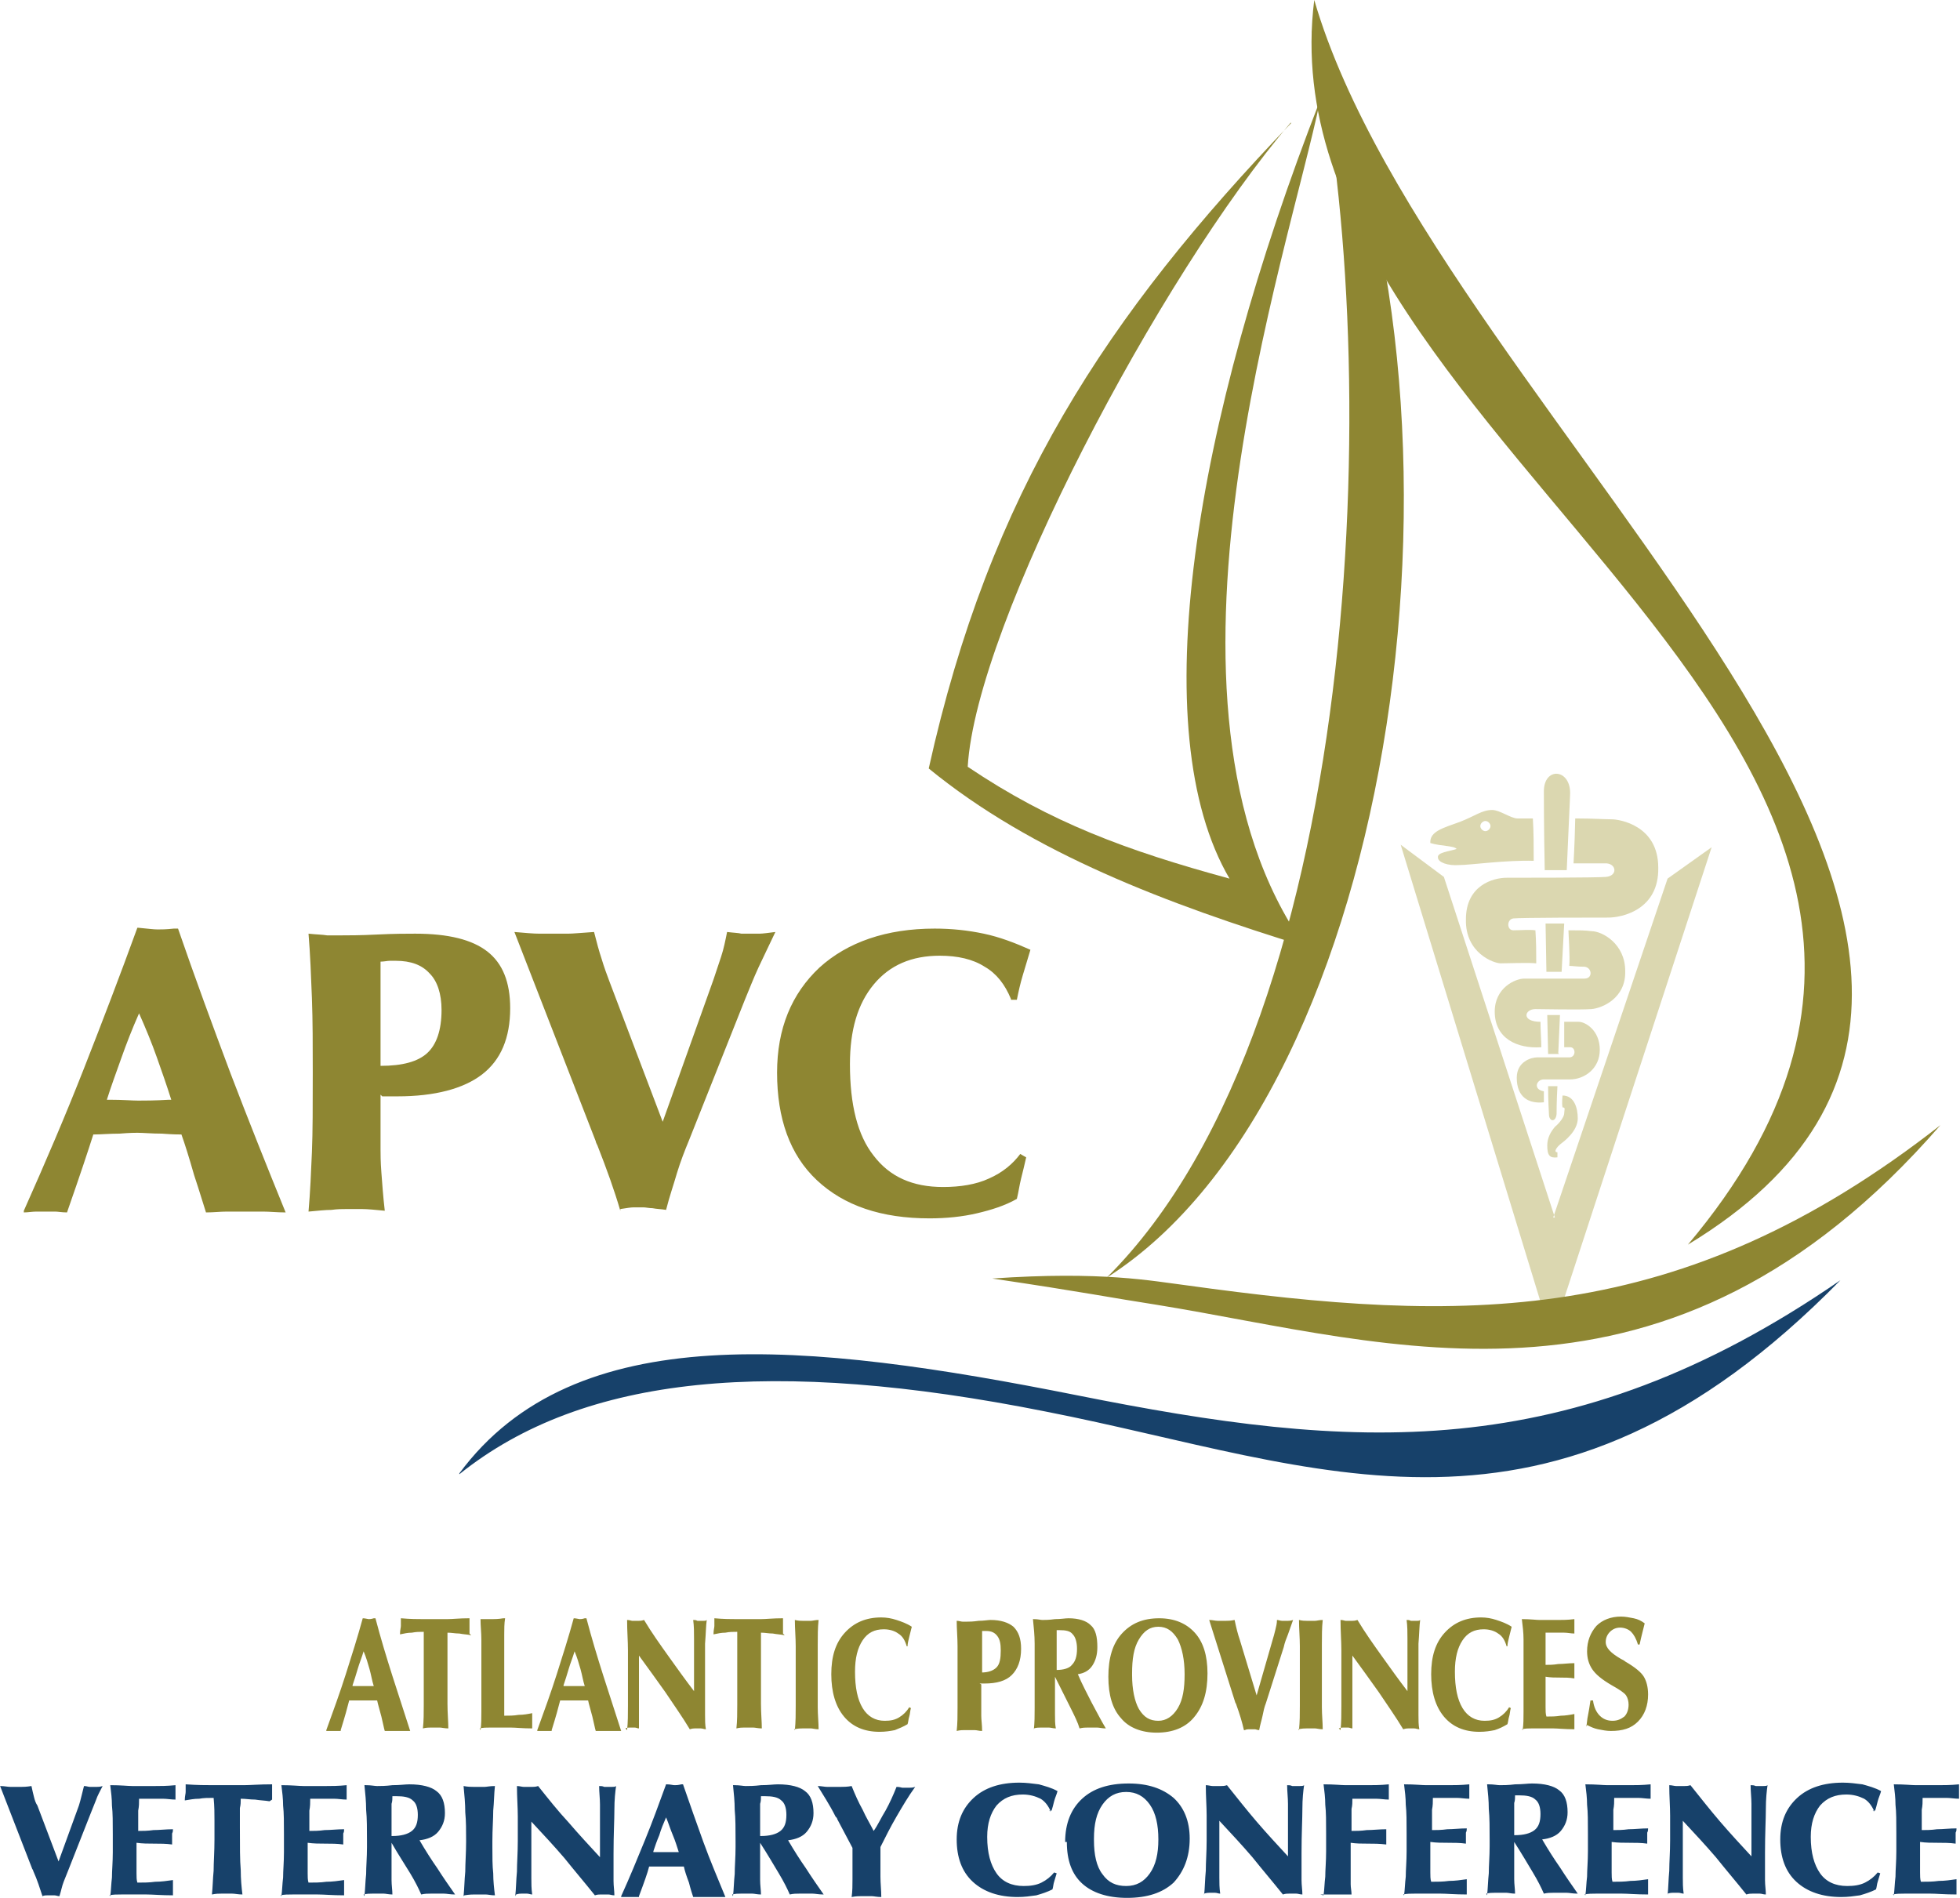
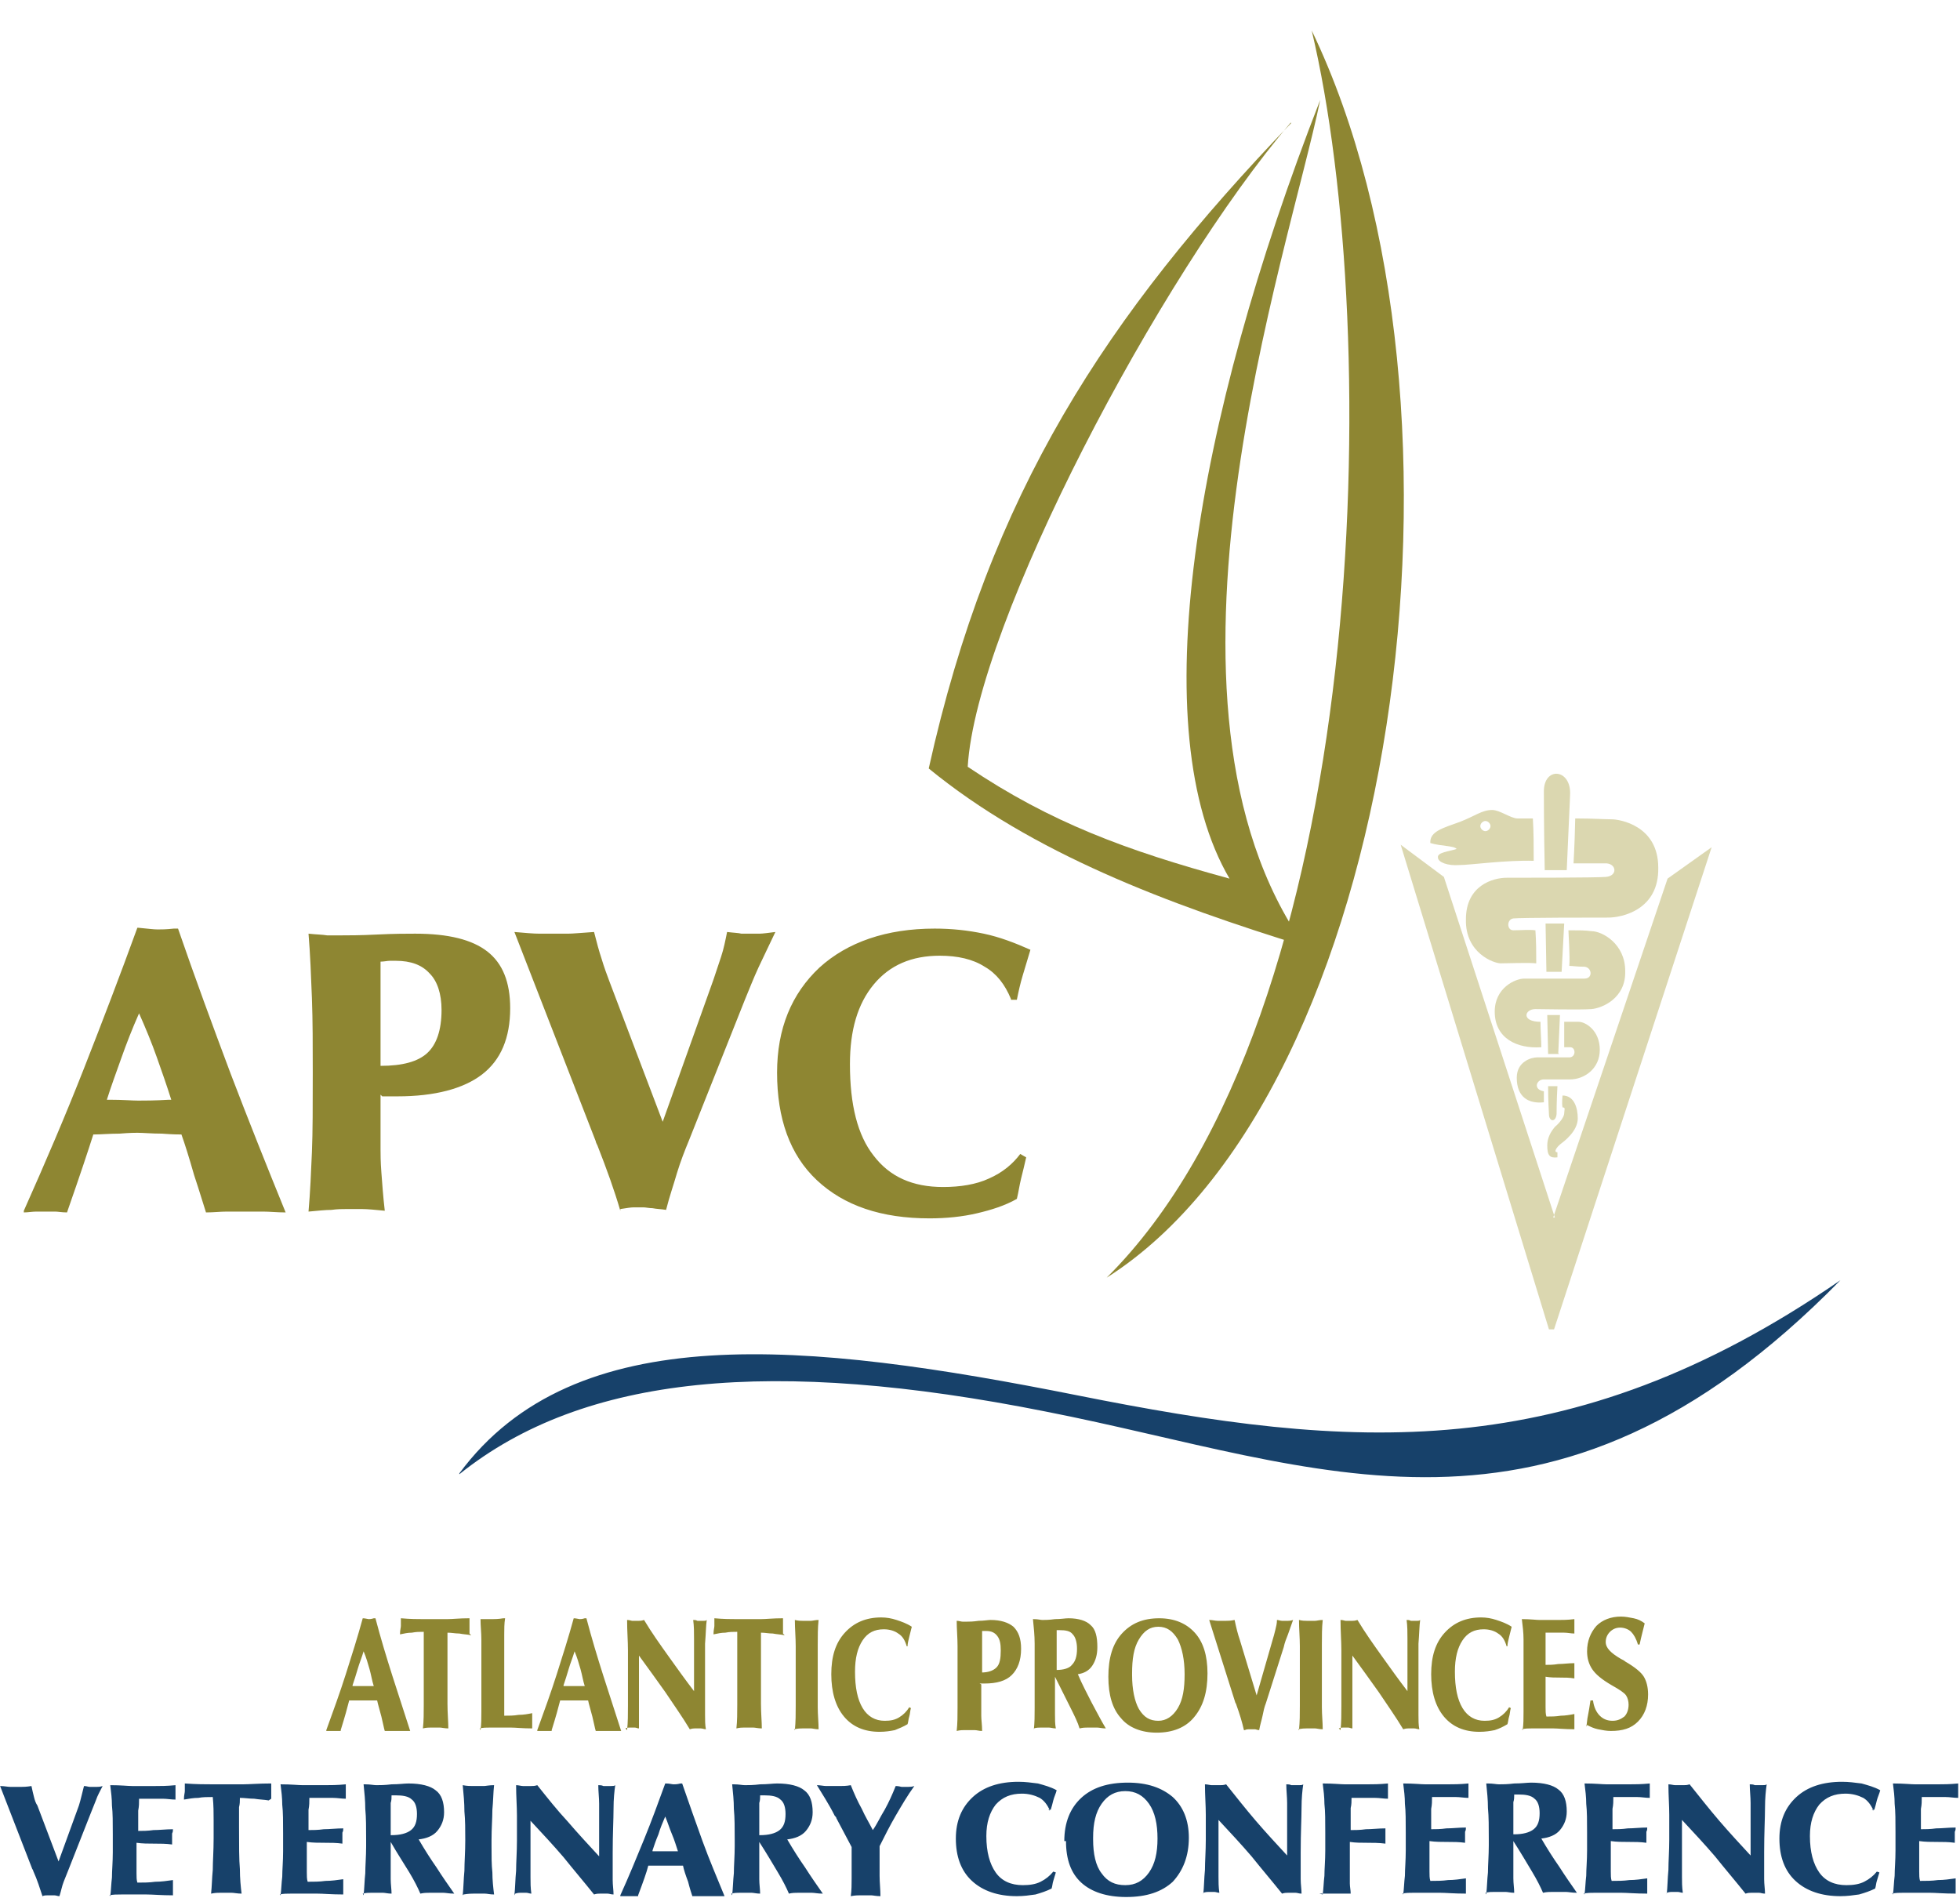
<svg xmlns="http://www.w3.org/2000/svg" xml:space="preserve" width="600px" height="581px" style="shape-rendering:geometricPrecision; text-rendering:geometricPrecision; image-rendering:optimizeQuality; fill-rule:evenodd; clip-rule:evenodd" viewBox="0 0 2313 2240">
  <defs>
    <style type="text/css">
   
    .fil1 {fill:#17416A}
    .fil0 {fill:#8E8632}
    .fil2 {fill:#DBD7B0}
   
  </style>
  </defs>
  <g id="Layer_x0020_1">
    <g id="_557018512">
      <path class="fil0" d="M416 1990c0,0 1,0 2,0 5,0 8,0 10,0 2,0 6,0 12,0l1 0c-2,-6 -3,-13 -5,-20 -2,-7 -4,-14 -7,-21 -2,7 -5,14 -7,21 -2,7 -4,13 -6,19zm-31 52c8,-22 16,-44 23,-66 7,-22 14,-44 20,-66l0 0c3,0 6,1 7,1 1,0 3,0 6,-1 1,0 1,0 2,0 6,23 13,46 20,68 7,22 14,43 21,65 -3,0 -6,0 -9,0 -2,0 -5,0 -6,0 -2,0 -5,0 -7,0 -2,0 -5,0 -8,0 -1,-3 -2,-9 -4,-17 -2,-8 -4,-14 -5,-19 -1,0 -3,0 -7,0 -4,0 -7,0 -9,0 -1,0 -3,0 -7,0 -4,0 -7,0 -10,0 -2,8 -5,19 -10,35l0 1c-2,0 -3,0 -5,0 -1,0 -2,0 -3,0 -1,0 -3,0 -4,0 -1,0 -3,0 -5,0zm171 -112c-5,-1 -9,-1 -14,-2 -5,0 -9,-1 -14,-1 0,4 0,7 0,11 0,4 0,9 0,15l0 8c0,22 0,39 0,50 0,11 1,21 1,29 -4,0 -8,-1 -10,-1 -2,0 -4,0 -5,0 -2,0 -4,0 -6,0 -2,0 -5,0 -9,1 1,-9 1,-18 1,-28 0,-10 0,-22 0,-37 0,-6 0,-14 0,-22 0,-8 0,-17 0,-27 -5,0 -9,0 -14,1 -5,0 -9,1 -14,2l0 -1c0,-4 1,-7 1,-9 0,-1 0,-2 0,-5 0,-1 0,-3 0,-4 11,1 20,1 26,1 6,0 11,0 15,0 4,0 9,0 14,0 6,0 14,-1 26,-1 0,2 0,4 0,5 0,1 0,2 0,3 0,1 0,3 0,5 0,2 0,3 0,5zm11 112c1,-7 1,-14 1,-22 0,-8 0,-18 0,-30l0 -13 0 -8c0,-14 0,-25 0,-34 0,-8 -1,-16 -1,-24 2,0 4,0 7,0 4,0 6,0 7,0 2,0 7,0 13,-1 1,0 2,0 2,0 -1,6 -1,13 -1,19 0,6 0,13 0,20l0 5 0 45c0,8 0,13 0,17 0,3 0,6 0,9 6,0 11,0 17,-1 6,0 11,-1 16,-2 0,2 0,4 0,5 0,1 0,3 0,4 0,1 0,3 0,5 0,1 0,3 0,4 -11,0 -20,-1 -25,-1 -6,0 -10,0 -13,0 -4,0 -8,0 -12,0 -4,0 -8,0 -12,1zm98 -52c0,0 1,0 2,0 5,0 8,0 10,0 2,0 6,0 12,0l1 0c-2,-6 -3,-13 -5,-20 -2,-7 -4,-14 -7,-21 -2,7 -5,14 -7,21 -2,7 -4,13 -6,19zm-31 52c8,-22 16,-44 23,-66 7,-22 14,-44 20,-66l0 0c3,0 6,1 7,1 1,0 3,0 6,-1 1,0 1,0 2,0 6,23 13,46 20,68 7,22 14,43 21,65 -3,0 -6,0 -9,0 -2,0 -5,0 -6,0 -2,0 -5,0 -7,0 -2,0 -5,0 -8,0 -1,-3 -2,-9 -4,-17 -2,-8 -4,-14 -5,-19 -1,0 -3,0 -7,0 -4,0 -7,0 -9,0 -1,0 -3,0 -7,0 -4,0 -7,0 -10,0 -2,8 -5,19 -10,35l0 1c-2,0 -3,0 -5,0 -1,0 -2,0 -3,0 -1,0 -3,0 -4,0 -1,0 -3,0 -5,0zm106 0c1,-9 1,-19 1,-29 0,-10 0,-22 0,-36 0,-9 0,-18 0,-29 0,-11 -1,-23 -1,-36 3,0 5,1 6,1 2,0 3,0 4,0 1,0 2,0 4,0 1,0 3,0 6,-1 9,15 19,29 29,43 10,14 20,28 30,41l0 -36c0,-10 0,-19 0,-26 0,-7 0,-15 -1,-22 2,0 3,0 5,1 1,0 2,0 3,0 1,0 2,0 4,0 2,0 3,0 4,-1 -1,7 -1,16 -2,28 0,12 0,29 0,52l0 9c0,9 0,17 0,23 0,6 0,12 1,17 -2,0 -4,-1 -6,-1 -1,0 -2,0 -3,0 -1,0 -2,0 -4,0 -1,0 -3,0 -6,1 -9,-15 -19,-29 -29,-44 -10,-14 -20,-28 -31,-43l0 53c0,4 0,8 0,14 0,6 0,12 0,19 -2,0 -3,-1 -5,-1 -1,0 -2,0 -3,0 -1,0 -2,0 -3,0 -1,0 -3,0 -5,1zm186 -112c-5,-1 -9,-1 -14,-2 -5,0 -9,-1 -14,-1 0,4 0,7 0,11 0,4 0,9 0,15l0 8c0,22 0,39 0,50 0,11 1,21 1,29 -4,0 -8,-1 -10,-1 -2,0 -4,0 -5,0 -2,0 -4,0 -6,0 -2,0 -5,0 -9,1 1,-9 1,-18 1,-28 0,-10 0,-22 0,-37 0,-6 0,-14 0,-22 0,-8 0,-17 0,-27 -5,0 -9,0 -14,1 -5,0 -9,1 -14,2l0 -1c0,-4 1,-7 1,-9 0,-1 0,-2 0,-5 0,-1 0,-3 0,-4 11,1 20,1 26,1 6,0 11,0 15,0 4,0 9,0 14,0 6,0 14,-1 26,-1 0,2 0,4 0,5 0,1 0,2 0,3 0,1 0,3 0,5 0,2 0,3 0,5zm12 112c1,-10 1,-19 1,-29 0,-10 0,-22 0,-36 0,-12 0,-24 0,-34 0,-10 -1,-21 -1,-31 4,1 7,1 9,1 2,0 4,0 6,0 1,0 3,0 4,0 2,0 5,-1 9,-1 -1,9 -1,19 -1,29 0,10 0,22 0,36l0 7c0,12 0,22 0,31 0,9 1,18 1,26 -4,0 -7,-1 -9,-1 -2,0 -4,0 -6,0 -1,0 -2,0 -4,0 -2,0 -5,0 -10,1zm132 -99c-2,-7 -5,-12 -10,-15 -4,-3 -10,-5 -17,-5 -11,0 -19,4 -25,13 -6,9 -9,21 -9,37 0,19 3,33 9,43 6,10 15,15 26,15 7,0 12,-1 17,-4 5,-3 9,-7 12,-12l2 1c-1,3 -1,7 -2,10 -1,3 -1,6 -2,9 -5,3 -10,5 -15,7 -5,1 -11,2 -18,2 -18,0 -32,-6 -42,-18 -10,-12 -15,-29 -15,-50 0,-21 5,-37 16,-49 11,-12 25,-18 43,-18 6,0 12,1 18,3 6,2 12,4 18,8 -1,4 -2,8 -3,12 -1,4 -2,8 -2,11l-2 0zm88 45l0 26c0,2 0,5 0,11 0,5 1,11 1,18 -4,0 -6,-1 -9,-1 -2,0 -4,0 -6,0 -2,0 -4,0 -6,0 -2,0 -5,0 -9,1 1,-9 1,-18 1,-28 0,-9 0,-22 0,-37 0,-13 0,-24 0,-35 0,-10 -1,-21 -1,-30 3,0 5,1 7,1 2,0 3,0 5,0 3,0 7,0 14,-1 6,0 11,-1 14,-1 12,0 21,3 27,8 6,6 9,14 9,26 0,14 -4,24 -11,31 -7,7 -18,10 -32,10 -2,0 -3,0 -4,0 -1,0 -2,0 -2,0zm0 -14c8,0 14,-2 18,-6 4,-4 5,-11 5,-20 0,-8 -1,-13 -4,-17 -3,-4 -7,-6 -13,-6 0,0 -1,0 -2,0 -1,0 -2,0 -3,0 0,2 0,3 0,5 0,1 0,3 0,4l0 11 0 29zm62 68c1,-9 1,-17 1,-26 0,-9 0,-20 0,-32l0 -7c0,-14 0,-27 0,-37 0,-10 -1,-19 -2,-29 0,0 1,0 1,0 5,0 8,1 10,1 3,0 8,0 15,-1 7,0 12,-1 16,-1 12,0 21,3 26,8 6,5 8,14 8,26 0,9 -2,16 -6,22 -4,6 -10,9 -17,10 5,12 11,23 16,33 6,11 11,21 17,31 -4,0 -8,-1 -10,-1 -2,0 -5,0 -6,0 -2,0 -4,0 -6,0 -2,0 -5,0 -9,1 -2,-7 -6,-15 -11,-25 -5,-10 -11,-22 -18,-36l0 25c0,7 0,13 0,19 0,6 0,12 1,17 -3,0 -6,-1 -8,-1 -2,0 -4,0 -5,0 -1,0 -3,0 -5,0 -2,0 -5,0 -8,1zm26 -71l1 0c8,0 15,-2 18,-6 4,-4 6,-10 6,-19 0,-8 -2,-14 -5,-17 -3,-4 -8,-5 -16,-5 0,0 0,0 -1,0 -1,0 -2,0 -2,0 0,3 0,6 0,9 0,3 0,7 0,12l0 26zm90 6c0,17 3,31 8,40 6,10 13,14 23,14 9,0 17,-5 23,-15 6,-10 8,-23 8,-40 0,-17 -3,-31 -8,-41 -6,-10 -13,-15 -23,-15 -10,0 -17,5 -23,15 -6,10 -8,23 -8,40zm-28 2c0,-22 5,-39 16,-51 11,-12 25,-18 44,-18 18,0 32,6 42,17 10,11 15,27 15,48 0,22 -5,39 -16,52 -10,12 -25,18 -44,18 -18,0 -33,-6 -42,-17 -10,-11 -15,-27 -15,-49zm160 63c-2,-9 -5,-19 -9,-30 0,-1 -1,-2 -1,-2l-31 -98c4,0 7,1 10,1 2,0 5,0 6,0 1,0 2,0 4,0 2,0 5,0 10,-1 1,5 2,9 3,13 1,4 2,7 3,10l20 66 19 -66c1,-3 2,-7 3,-11 1,-4 2,-8 2,-12 2,0 4,1 6,1 1,0 2,0 3,0 1,0 2,0 4,0 1,0 3,0 6,-1 -2,6 -4,11 -6,17 -2,5 -4,10 -5,15l-21 66c-2,5 -3,10 -4,15 -1,5 -3,11 -4,17 -2,0 -4,-1 -5,-1 -1,0 -3,0 -4,0 -1,0 -2,0 -3,0 -1,0 -3,0 -5,1zm65 0c1,-10 1,-19 1,-29 0,-10 0,-22 0,-36 0,-12 0,-24 0,-34 0,-10 -1,-21 -1,-31 4,1 7,1 9,1 2,0 4,0 6,0 1,0 3,0 4,0 2,0 5,-1 9,-1 -1,9 -1,19 -1,29 0,10 0,22 0,36l0 7c0,12 0,22 0,31 0,9 1,18 1,26 -4,0 -7,-1 -9,-1 -2,0 -4,0 -6,0 -1,0 -2,0 -4,0 -2,0 -5,0 -10,1zm49 0c1,-9 1,-19 1,-29 0,-10 0,-22 0,-36 0,-9 0,-18 0,-29 0,-11 -1,-23 -1,-36 3,0 5,1 6,1 2,0 3,0 4,0 1,0 2,0 4,0 1,0 3,0 6,-1 9,15 19,29 29,43 10,14 20,28 30,41l0 -36c0,-10 0,-19 0,-26 0,-7 0,-15 -1,-22 2,0 3,0 5,1 1,0 2,0 3,0 1,0 2,0 4,0 2,0 3,0 4,-1 -1,7 -1,16 -2,28 0,12 0,29 0,52l0 9c0,9 0,17 0,23 0,6 0,12 1,17 -2,0 -4,-1 -6,-1 -1,0 -2,0 -3,0 -1,0 -2,0 -4,0 -1,0 -3,0 -6,1 -9,-15 -19,-29 -29,-44 -10,-14 -20,-28 -31,-43l0 53c0,4 0,8 0,14 0,6 0,12 0,19 -2,0 -3,-1 -5,-1 -1,0 -2,0 -3,0 -1,0 -2,0 -3,0 -1,0 -3,0 -5,1zm196 -99c-2,-7 -5,-12 -10,-15 -4,-3 -10,-5 -17,-5 -11,0 -19,4 -25,13 -6,9 -9,21 -9,37 0,19 3,33 9,43 6,10 15,15 26,15 7,0 12,-1 17,-4 5,-3 9,-7 12,-12l2 1c-1,3 -1,7 -2,10 -1,3 -1,6 -2,9 -5,3 -9,5 -15,7 -5,1 -11,2 -18,2 -18,0 -32,-6 -42,-18 -10,-12 -15,-29 -15,-50 0,-21 5,-37 16,-49 11,-12 25,-18 43,-18 6,0 12,1 18,3 6,2 12,4 18,8 -1,4 -2,8 -3,12 -1,4 -2,8 -2,11l-2 0zm19 99c1,-7 1,-14 1,-22 0,-8 0,-18 0,-30l0 -13 0 -8c0,-14 0,-25 0,-34 0,-8 -1,-16 -2,-24 10,0 17,1 21,1 4,0 7,0 9,0 4,0 8,0 13,0 5,0 11,0 19,-1 0,1 0,1 0,2 0,3 0,5 0,6 0,1 0,3 0,6 0,1 0,2 0,3 -4,0 -8,-1 -12,-1 -4,0 -8,0 -12,0 -3,0 -5,0 -6,0 -1,0 -3,0 -4,0 0,5 0,9 0,14 0,5 0,9 0,14l0 10c4,0 9,0 15,-1 6,0 12,-1 19,-1 0,2 0,3 0,5 0,2 0,3 0,4 0,1 0,2 0,5 0,2 0,3 0,4 -6,-1 -11,-1 -17,-1 -6,0 -11,0 -17,-1l0 21c0,6 0,11 0,15 0,4 0,8 1,11 6,0 11,0 17,-1 5,0 11,-1 16,-2 0,1 0,3 0,4 0,1 0,3 0,5 0,1 0,2 0,4 0,2 0,3 0,5 -11,0 -20,-1 -25,-1 -6,0 -10,0 -13,0 -4,0 -8,0 -12,0 -4,0 -8,0 -12,1zm75 -4c1,-4 1,-9 2,-13 1,-5 2,-11 3,-18l3 0c1,8 4,14 8,18 4,4 9,6 15,6 6,0 10,-2 14,-5 3,-3 5,-8 5,-14 0,-4 -1,-8 -3,-11 -2,-3 -8,-7 -17,-12 -12,-7 -19,-13 -23,-19 -4,-6 -6,-13 -6,-21 0,-12 4,-22 11,-30 7,-7 17,-11 29,-11 5,0 10,1 15,2 5,1 9,3 13,6 -1,4 -2,8 -3,12 -1,4 -2,8 -3,13l-2 0c-2,-7 -5,-12 -8,-15 -3,-3 -8,-5 -13,-5 -5,0 -9,2 -12,5 -3,3 -5,7 -5,12 0,7 6,13 18,20 2,1 4,2 5,3 12,7 19,13 22,18 3,5 5,12 5,21 0,13 -4,24 -12,32 -8,8 -18,11 -32,11 -5,0 -10,-1 -15,-2 -5,-1 -9,-3 -13,-5z" />
-       <path class="fil1" d="M50 2238c-3,-9 -6,-19 -11,-30 0,-1 -1,-2 -1,-2l-38 -98c5,0 9,1 12,1 3,0 6,0 8,0 1,0 3,0 5,0 2,0 6,0 12,-1 1,5 2,9 3,13 1,4 2,7 4,10l25 66 24 -66c1,-3 2,-7 3,-11 1,-4 2,-8 3,-12 3,0 5,1 7,1 2,0 3,0 4,0 1,0 3,0 4,0 2,0 4,0 7,-1 -3,6 -6,11 -8,17 -2,5 -4,10 -6,15l-26 66c-2,5 -4,10 -6,15 -2,5 -3,11 -5,17 -2,0 -4,-1 -6,-1 -2,0 -3,0 -4,0 -1,0 -3,0 -4,0 -2,0 -4,0 -6,1zm80 0c1,-7 1,-14 2,-22 0,-8 1,-18 1,-30l0 -13 0 -8c0,-14 0,-25 -1,-34 0,-8 -1,-16 -2,-24 13,0 21,1 26,1 5,0 8,0 11,0 4,0 10,0 16,0 6,0 14,0 24,-1 0,1 0,1 0,2 0,3 0,5 0,6 0,1 0,3 0,6 0,1 0,2 0,3 -5,0 -10,-1 -15,-1 -5,0 -10,0 -15,0 -3,0 -6,0 -8,0 -2,0 -3,0 -5,0 0,5 0,9 -1,14 0,5 0,9 0,14l0 10c5,0 11,0 18,-1 7,0 15,-1 23,-1 0,2 0,3 -1,5 0,2 0,3 0,4 0,1 0,2 0,5 0,2 0,3 0,4 -7,-1 -14,-1 -21,-1 -7,0 -14,0 -21,-1l0 21c0,6 0,11 0,15 0,4 0,8 1,11 7,0 14,0 21,-1 7,0 14,-1 21,-2 0,1 0,3 0,4 0,1 0,3 0,5 0,1 0,2 0,4 0,2 0,3 0,5 -14,0 -24,-1 -31,-1 -7,0 -12,0 -16,0 -5,0 -10,0 -14,0 -5,0 -10,0 -14,1zm188 -112c-6,-1 -11,-1 -17,-2 -6,0 -11,-1 -17,-1 0,4 0,7 -1,11 0,4 0,9 0,15l0 8c0,22 0,39 1,50 0,11 1,21 2,29 -5,0 -9,-1 -12,-1 -3,0 -5,0 -6,0 -2,0 -4,0 -7,0 -3,0 -6,0 -11,1 1,-9 1,-18 2,-28 0,-10 1,-22 1,-37 0,-6 0,-14 0,-22 0,-8 0,-17 -1,-27 -6,0 -12,0 -17,1 -6,0 -11,1 -17,2l0 -1c0,-4 1,-7 1,-9 0,-1 0,-2 0,-5 0,-1 0,-3 0,-4 14,1 24,1 32,1 7,0 14,0 19,0 5,0 11,0 18,0 7,0 18,-1 33,-1 0,2 0,4 0,5 0,1 0,2 0,3 0,1 0,3 0,5 0,2 0,3 0,5zm14 112c1,-7 1,-14 2,-22 0,-8 1,-18 1,-30l0 -13 0 -8c0,-14 0,-25 -1,-34 0,-8 -1,-16 -2,-24 13,0 21,1 26,1 5,0 8,0 11,0 4,0 10,0 16,0 6,0 14,0 24,-1 0,1 0,1 0,2 0,3 0,5 0,6 0,1 0,3 0,6 0,1 0,2 0,3 -5,0 -10,-1 -15,-1 -5,0 -10,0 -15,0 -3,0 -6,0 -8,0 -2,0 -3,0 -5,0 0,5 0,9 -1,14 0,5 0,9 0,14l0 10c5,0 11,0 18,-1 7,0 15,-1 23,-1 0,2 0,3 -1,5 0,2 0,3 0,4 0,1 0,2 0,5 0,2 0,3 0,4 -7,-1 -14,-1 -21,-1 -7,0 -14,0 -21,-1l0 21c0,6 0,11 0,15 0,4 0,8 1,11 7,0 14,0 21,-1 7,0 14,-1 21,-2 0,1 0,3 0,4 0,1 0,3 0,5 0,1 0,2 0,4 0,2 0,3 0,5 -14,0 -24,-1 -31,-1 -7,0 -12,0 -16,0 -5,0 -10,0 -14,0 -5,0 -10,0 -14,1zm98 0c1,-9 1,-17 2,-26 0,-9 1,-20 1,-32l0 -7c0,-14 0,-27 -1,-37 0,-10 -1,-19 -2,-29 0,0 1,0 2,0 6,0 10,1 13,1 4,0 10,0 18,-1 9,0 15,-1 20,-1 15,0 26,3 32,8 7,5 10,14 10,26 0,9 -3,16 -8,22 -5,6 -13,9 -22,10 7,12 14,23 21,33 7,11 14,21 21,31 -6,0 -10,-1 -13,-1 -3,0 -6,0 -8,0 -2,0 -5,0 -8,0 -3,0 -7,0 -11,1 -3,-7 -7,-15 -13,-25 -6,-10 -14,-22 -22,-36l0 25c0,7 0,13 0,19 0,6 1,12 1,17 -4,0 -8,-1 -10,-1 -3,0 -5,0 -7,0 -2,0 -4,0 -7,0 -3,0 -6,0 -10,1zm32 -71l1 0c10,0 18,-2 23,-6 5,-4 7,-10 7,-19 0,-8 -2,-14 -6,-17 -4,-4 -11,-5 -19,-5 0,0 -1,0 -2,0 -1,0 -2,0 -3,0 0,3 0,6 -1,9 0,3 0,7 0,12l0 26zm85 71c1,-10 1,-19 2,-29 0,-10 1,-22 1,-36 0,-12 0,-24 -1,-34 0,-10 -1,-21 -2,-31 5,1 9,1 12,1 3,0 5,0 7,0 1,0 3,0 6,0 2,0 6,-1 12,-1 -1,9 -1,19 -2,29 0,10 -1,22 -1,36l0 7c0,12 0,22 1,31 0,9 1,18 2,26 -5,0 -8,-1 -11,-1 -3,0 -6,0 -8,0 -1,0 -3,0 -5,0 -2,0 -6,0 -12,1zm61 0c1,-9 1,-19 2,-29 0,-10 1,-22 1,-36 0,-9 0,-18 0,-29 0,-11 -1,-23 -1,-36 3,0 6,1 8,1 2,0 3,0 5,0 1,0 3,0 5,0 2,0 4,0 7,-1 12,15 23,29 36,43 12,14 25,28 37,41l0 -36c0,-10 0,-19 0,-26 0,-7 -1,-15 -1,-22 2,0 4,0 6,1 2,0 3,0 4,0 1,0 3,0 5,0 2,0 4,0 5,-1 -1,7 -2,16 -2,28 0,12 -1,29 -1,52l0 9c0,9 0,17 0,23 0,6 1,12 1,17 -3,0 -5,-1 -7,-1 -2,0 -3,0 -4,0 -1,0 -3,0 -5,0 -2,0 -4,0 -7,1 -12,-15 -24,-29 -36,-44 -12,-14 -25,-28 -39,-43l0 53c0,4 0,8 0,14 0,6 0,12 1,19 -2,0 -4,-1 -6,-1 -2,0 -3,0 -4,0 -1,0 -2,0 -3,0 -1,0 -3,0 -6,1zm163 -52c0,0 1,0 2,0 6,0 10,0 13,0 3,0 8,0 14,0l1 0c-2,-6 -4,-13 -7,-20 -3,-7 -5,-14 -8,-21 -3,7 -6,14 -8,21 -3,7 -5,13 -7,19zm-38 52c10,-22 19,-44 28,-66 9,-22 17,-44 25,-66l1 0c4,0 7,1 9,1 2,0 4,0 8,-1 1,0 2,0 2,0 8,23 16,46 24,68 8,22 17,43 26,65 -4,0 -8,0 -11,0 -3,0 -6,0 -8,0 -3,0 -6,0 -9,0 -3,0 -6,0 -10,0 -1,-3 -3,-9 -5,-17 -3,-8 -5,-14 -6,-19 -1,0 -4,0 -9,0 -5,0 -9,0 -12,0 -1,0 -4,0 -8,0 -5,0 -9,0 -12,0 -2,8 -6,19 -12,35l0 1c-2,0 -4,0 -6,0 -2,0 -3,0 -4,0 -2,0 -3,0 -5,0 -2,0 -4,0 -6,0zm132 0c1,-9 1,-17 2,-26 0,-9 1,-20 1,-32l0 -7c0,-14 0,-27 -1,-37 0,-10 -1,-19 -2,-29 0,0 1,0 2,0 6,0 10,1 13,1 4,0 10,0 18,-1 9,0 15,-1 20,-1 15,0 26,3 32,8 7,5 10,14 10,26 0,9 -3,16 -8,22 -5,6 -13,9 -22,10 7,12 14,23 21,33 7,11 14,21 21,31 -6,0 -10,-1 -13,-1 -3,0 -6,0 -8,0 -2,0 -5,0 -8,0 -3,0 -7,0 -11,1 -3,-7 -7,-15 -13,-25 -6,-10 -13,-22 -22,-36l0 25c0,7 0,13 0,19 0,6 1,12 1,17 -4,0 -8,-1 -10,-1 -3,0 -5,0 -7,0 -2,0 -4,0 -7,0 -3,0 -6,0 -10,1zm32 -71l1 0c10,0 18,-2 23,-6 5,-4 7,-10 7,-19 0,-8 -2,-14 -6,-17 -4,-4 -11,-5 -19,-5 0,0 -1,0 -2,0 -1,0 -2,0 -3,0 0,3 0,6 -1,9 0,3 0,7 0,12l0 26zm109 14l-18 -34c0,-1 -1,-2 -2,-3 -7,-14 -15,-26 -21,-36 4,0 8,1 11,1 3,0 6,0 8,0 2,0 5,0 8,0 3,0 8,0 13,-1 4,10 8,19 13,28 4,9 9,17 13,25 5,-7 9,-16 14,-24 5,-9 9,-18 13,-28 4,0 6,1 7,1 1,0 2,0 3,0 1,0 3,0 5,0 2,0 4,0 7,-1 -8,11 -15,23 -22,35 -7,12 -13,24 -19,36l0 10c0,9 0,17 0,25 0,8 1,16 1,24 -5,0 -9,-1 -11,-1 -3,0 -5,0 -7,0 -1,0 -3,0 -6,0 -2,0 -6,0 -11,1 1,-7 1,-14 1,-21 0,-6 0,-13 0,-19 0,-4 0,-9 0,-16l0 -1zm234 -43c-3,-7 -7,-12 -12,-15 -6,-3 -13,-5 -21,-5 -13,0 -23,4 -31,13 -7,9 -11,21 -11,37 0,19 4,33 11,43 7,10 18,15 32,15 8,0 15,-1 21,-4 6,-3 11,-7 15,-12l3 1c-1,3 -2,7 -3,10 -1,3 -1,6 -2,9 -6,3 -12,5 -19,7 -7,1 -14,2 -22,2 -22,0 -40,-6 -53,-18 -13,-12 -19,-29 -19,-50 0,-21 7,-37 20,-49 13,-12 31,-18 54,-18 8,0 15,1 23,2 7,2 15,4 22,8 -1,4 -3,8 -4,12 -1,4 -2,8 -3,11l-3 0zm51 34c0,17 3,31 10,40 7,10 16,14 28,14 12,0 21,-5 28,-15 7,-10 10,-23 10,-40 0,-17 -3,-31 -10,-41 -7,-10 -16,-15 -28,-15 -12,0 -21,5 -28,15 -7,10 -10,23 -10,40zm-34 2c0,-22 7,-39 20,-51 13,-12 31,-18 55,-18 23,0 40,6 53,17 12,11 19,27 19,48 0,22 -7,39 -19,52 -13,12 -31,18 -55,18 -23,0 -41,-6 -53,-17 -12,-11 -18,-27 -18,-49zm164 63c1,-9 1,-19 2,-29 0,-10 1,-22 1,-36 0,-9 0,-18 0,-29 0,-11 -1,-23 -1,-36 3,0 6,1 8,1 2,0 3,0 5,0 1,0 3,0 5,0 2,0 4,0 7,-1 12,15 23,29 35,43 12,14 25,28 37,41l0 -36c0,-10 0,-19 0,-26 0,-7 -1,-15 -1,-22 2,0 4,0 6,1 2,0 3,0 4,0 1,0 3,0 5,0 2,0 4,0 5,-1 -1,7 -2,16 -2,28 0,12 -1,29 -1,52l0 9c0,9 0,17 0,23 0,6 1,12 1,17 -3,0 -5,-1 -7,-1 -2,0 -3,0 -4,0 -1,0 -3,0 -5,0 -2,0 -4,0 -7,1 -12,-15 -24,-29 -36,-44 -12,-14 -25,-28 -39,-43l0 53c0,4 0,8 0,14 0,6 0,12 1,19 -2,0 -4,-1 -6,-1 -2,0 -3,0 -4,0 -1,0 -2,0 -3,0 -1,0 -3,0 -6,1zm141 0c1,-7 1,-14 2,-22 0,-8 1,-18 1,-30l0 -13 0 -8c0,-14 0,-25 -1,-34 0,-8 -1,-16 -2,-24 13,0 21,1 26,1 5,0 8,0 11,0 4,0 10,0 16,0 6,0 14,0 24,-1 0,2 0,3 0,5 0,1 0,3 0,4 0,1 0,2 0,4 0,1 0,3 0,5 -5,0 -10,-1 -15,-1 -5,0 -10,0 -15,0 -3,0 -6,0 -8,0 -2,0 -3,0 -5,0 0,4 0,8 -1,12 0,4 0,9 0,16l0 10c5,0 11,0 18,-1 7,0 15,-1 23,-1 0,1 0,2 0,3 0,3 0,5 0,6 0,1 0,2 0,5 0,2 0,3 0,4 -8,-1 -15,-1 -22,-1 -7,0 -13,0 -20,-1l0 35c0,5 0,10 0,14 0,4 1,8 1,12 -4,0 -7,0 -11,0 -3,0 -6,0 -8,0 -2,0 -5,0 -8,0 -3,0 -6,0 -10,0zm95 0c1,-7 1,-14 2,-22 0,-8 1,-18 1,-30l0 -13 0 -8c0,-14 0,-25 -1,-34 0,-8 -1,-16 -2,-24 13,0 21,1 26,1 5,0 8,0 11,0 4,0 10,0 16,0 6,0 14,0 24,-1 0,1 0,1 0,2 0,3 0,5 0,6 0,1 0,3 0,6 0,1 0,2 0,3 -5,0 -10,-1 -15,-1 -5,0 -10,0 -15,0 -3,0 -6,0 -8,0 -2,0 -3,0 -5,0 0,5 0,9 -1,14 0,5 0,9 0,14l0 10c5,0 11,0 18,-1 7,0 15,-1 23,-1 0,2 0,3 -1,5 0,2 0,3 0,4 0,1 0,2 0,5 0,2 0,3 0,4 -7,-1 -14,-1 -21,-1 -7,0 -14,0 -21,-1l0 21c0,6 0,11 0,15 0,4 0,8 1,11 7,0 14,0 21,-1 7,0 14,-1 21,-2 0,1 0,3 0,4 0,1 0,3 0,5 0,1 0,2 0,4 0,2 0,3 0,5 -14,0 -24,-1 -31,-1 -7,0 -12,0 -16,0 -5,0 -10,0 -14,0 -5,0 -10,0 -14,1zm98 0c1,-9 1,-17 2,-26 0,-9 1,-20 1,-32l0 -7c0,-14 0,-27 -1,-37 0,-10 -1,-19 -2,-29 0,0 1,0 2,0 6,0 10,1 13,1 4,0 10,0 18,-1 9,0 15,-1 20,-1 15,0 26,3 32,8 7,5 10,14 10,26 0,9 -3,16 -8,22 -5,6 -13,9 -22,10 7,12 14,23 21,33 7,11 14,21 21,31 -6,0 -10,-1 -13,-1 -3,0 -6,0 -8,0 -2,0 -5,0 -8,0 -3,0 -7,0 -11,1 -3,-7 -7,-15 -13,-25 -6,-10 -13,-22 -22,-36l0 25c0,7 0,13 0,19 0,6 1,12 1,17 -4,0 -8,-1 -10,-1 -3,0 -5,0 -7,0 -2,0 -4,0 -7,0 -3,0 -6,0 -10,1zm32 -71l1 0c10,0 18,-2 23,-6 5,-4 7,-10 7,-19 0,-8 -2,-14 -6,-17 -4,-4 -11,-5 -19,-5 0,0 -1,0 -2,0 -1,0 -2,0 -3,0 0,3 0,6 -1,9 0,3 0,7 0,12l0 26zm84 71c1,-7 1,-14 2,-22 0,-8 1,-18 1,-30l0 -13 0 -8c0,-14 0,-25 -1,-34 0,-8 -1,-16 -2,-24 13,0 21,1 26,1 5,0 8,0 11,0 4,0 10,0 16,0 6,0 14,0 24,-1 0,1 0,1 0,2 0,3 0,5 0,6 0,1 0,3 0,6 0,1 0,2 0,3 -5,0 -10,-1 -15,-1 -5,0 -10,0 -15,0 -3,0 -6,0 -8,0 -2,0 -3,0 -5,0 0,5 0,9 -1,14 0,5 0,9 0,14l0 10c5,0 11,0 18,-1 7,0 15,-1 23,-1 0,2 0,3 -1,5 0,2 0,3 0,4 0,1 0,2 0,5 0,2 0,3 0,4 -7,-1 -14,-1 -21,-1 -7,0 -14,0 -21,-1l0 21c0,6 0,11 0,15 0,4 0,8 1,11 7,0 14,0 21,-1 7,0 14,-1 21,-2 0,1 0,3 0,4 0,1 0,3 0,5 0,1 0,2 0,4 0,2 0,3 0,5 -14,0 -24,-1 -31,-1 -7,0 -12,0 -16,0 -5,0 -10,0 -14,0 -5,0 -10,0 -14,1zm97 0c1,-9 1,-19 2,-29 0,-10 1,-22 1,-36 0,-9 0,-18 0,-29 0,-11 -1,-23 -1,-36 3,0 6,1 8,1 2,0 3,0 5,0 1,0 3,0 5,0 2,0 4,0 7,-1 12,15 23,29 35,43 12,14 25,28 37,41l0 -36c0,-10 0,-19 0,-26 0,-7 -1,-15 -1,-22 2,0 4,0 6,1 2,0 3,0 4,0 1,0 3,0 5,0 2,0 4,0 5,-1 -1,7 -2,16 -2,28 0,12 -1,29 -1,52l0 9c0,9 0,17 0,23 0,6 1,12 1,17 -3,0 -5,-1 -7,-1 -2,0 -3,0 -4,0 -1,0 -3,0 -5,0 -2,0 -4,0 -7,1 -12,-15 -24,-29 -36,-44 -12,-14 -25,-28 -39,-43l0 53c0,4 0,8 0,14 0,6 0,12 1,19 -2,0 -4,-1 -6,-1 -2,0 -3,0 -4,0 -1,0 -2,0 -3,0 -1,0 -3,0 -6,1zm244 -99c-3,-7 -7,-12 -12,-15 -6,-3 -13,-5 -21,-5 -13,0 -23,4 -31,13 -7,9 -11,21 -11,37 0,19 4,33 11,43 7,10 18,15 32,15 8,0 15,-1 21,-4 6,-3 11,-7 15,-12l3 1c-1,3 -2,7 -3,10 -1,3 -1,6 -2,9 -6,3 -12,5 -19,7 -7,1 -14,2 -22,2 -22,0 -40,-6 -53,-18 -13,-12 -19,-29 -19,-50 0,-21 7,-37 20,-49 13,-12 31,-18 54,-18 8,0 15,1 23,2 7,2 15,4 22,8 -1,4 -3,8 -4,12 -1,4 -2,8 -3,11l-3 0zm23 99c1,-7 1,-14 2,-22 0,-8 1,-18 1,-30l0 -13 0 -8c0,-14 0,-25 -1,-34 0,-8 -1,-16 -2,-24 13,0 21,1 26,1 5,0 8,0 11,0 4,0 10,0 16,0 6,0 14,0 24,-1 0,1 0,1 0,2 0,3 0,5 0,6 0,1 0,3 0,6 0,1 0,2 0,3 -5,0 -10,-1 -15,-1 -5,0 -10,0 -15,0 -3,0 -6,0 -8,0 -2,0 -3,0 -5,0 0,5 0,9 -1,14 0,5 0,9 0,14l0 10c5,0 11,0 18,-1 7,0 15,-1 23,-1 0,2 0,3 -1,5 0,2 0,3 0,4 0,1 0,2 0,5 0,2 0,3 0,4 -7,-1 -14,-1 -21,-1 -7,0 -14,0 -21,-1l0 21c0,6 0,11 0,15 0,4 0,8 1,11 7,0 14,0 21,-1 7,0 14,-1 21,-2 0,1 0,3 0,4 0,1 0,3 0,5 0,1 0,2 0,4 0,2 0,3 0,5 -14,0 -24,-1 -31,-1 -7,0 -12,0 -16,0 -5,0 -10,0 -14,0 -5,0 -10,0 -14,1z" />
+       <path class="fil1" d="M50 2238c-3,-9 -6,-19 -11,-30 0,-1 -1,-2 -1,-2l-38 -98c5,0 9,1 12,1 3,0 6,0 8,0 1,0 3,0 5,0 2,0 6,0 12,-1 1,5 2,9 3,13 1,4 2,7 4,10l25 66 24 -66c1,-3 2,-7 3,-11 1,-4 2,-8 3,-12 3,0 5,1 7,1 2,0 3,0 4,0 1,0 3,0 4,0 2,0 4,0 7,-1 -3,6 -6,11 -8,17 -2,5 -4,10 -6,15l-26 66c-2,5 -4,10 -6,15 -2,5 -3,11 -5,17 -2,0 -4,-1 -6,-1 -2,0 -3,0 -4,0 -1,0 -3,0 -4,0 -2,0 -4,0 -6,1zm80 0c1,-7 1,-14 2,-22 0,-8 1,-18 1,-30l0 -13 0 -8c0,-14 0,-25 -1,-34 0,-8 -1,-16 -2,-24 13,0 21,1 26,1 5,0 8,0 11,0 4,0 10,0 16,0 6,0 14,0 24,-1 0,1 0,1 0,2 0,3 0,5 0,6 0,1 0,3 0,6 0,1 0,2 0,3 -5,0 -10,-1 -15,-1 -5,0 -10,0 -15,0 -3,0 -6,0 -8,0 -2,0 -3,0 -5,0 0,5 0,9 -1,14 0,5 0,9 0,14l0 10c5,0 11,0 18,-1 7,0 15,-1 23,-1 0,2 0,3 -1,5 0,2 0,3 0,4 0,1 0,2 0,5 0,2 0,3 0,4 -7,-1 -14,-1 -21,-1 -7,0 -14,0 -21,-1l0 21c0,6 0,11 0,15 0,4 0,8 1,11 7,0 14,0 21,-1 7,0 14,-1 21,-2 0,1 0,3 0,4 0,1 0,3 0,5 0,1 0,2 0,4 0,2 0,3 0,5 -14,0 -24,-1 -31,-1 -7,0 -12,0 -16,0 -5,0 -10,0 -14,0 -5,0 -10,0 -14,1m188 -112c-6,-1 -11,-1 -17,-2 -6,0 -11,-1 -17,-1 0,4 0,7 -1,11 0,4 0,9 0,15l0 8c0,22 0,39 1,50 0,11 1,21 2,29 -5,0 -9,-1 -12,-1 -3,0 -5,0 -6,0 -2,0 -4,0 -7,0 -3,0 -6,0 -11,1 1,-9 1,-18 2,-28 0,-10 1,-22 1,-37 0,-6 0,-14 0,-22 0,-8 0,-17 -1,-27 -6,0 -12,0 -17,1 -6,0 -11,1 -17,2l0 -1c0,-4 1,-7 1,-9 0,-1 0,-2 0,-5 0,-1 0,-3 0,-4 14,1 24,1 32,1 7,0 14,0 19,0 5,0 11,0 18,0 7,0 18,-1 33,-1 0,2 0,4 0,5 0,1 0,2 0,3 0,1 0,3 0,5 0,2 0,3 0,5zm14 112c1,-7 1,-14 2,-22 0,-8 1,-18 1,-30l0 -13 0 -8c0,-14 0,-25 -1,-34 0,-8 -1,-16 -2,-24 13,0 21,1 26,1 5,0 8,0 11,0 4,0 10,0 16,0 6,0 14,0 24,-1 0,1 0,1 0,2 0,3 0,5 0,6 0,1 0,3 0,6 0,1 0,2 0,3 -5,0 -10,-1 -15,-1 -5,0 -10,0 -15,0 -3,0 -6,0 -8,0 -2,0 -3,0 -5,0 0,5 0,9 -1,14 0,5 0,9 0,14l0 10c5,0 11,0 18,-1 7,0 15,-1 23,-1 0,2 0,3 -1,5 0,2 0,3 0,4 0,1 0,2 0,5 0,2 0,3 0,4 -7,-1 -14,-1 -21,-1 -7,0 -14,0 -21,-1l0 21c0,6 0,11 0,15 0,4 0,8 1,11 7,0 14,0 21,-1 7,0 14,-1 21,-2 0,1 0,3 0,4 0,1 0,3 0,5 0,1 0,2 0,4 0,2 0,3 0,5 -14,0 -24,-1 -31,-1 -7,0 -12,0 -16,0 -5,0 -10,0 -14,0 -5,0 -10,0 -14,1zm98 0c1,-9 1,-17 2,-26 0,-9 1,-20 1,-32l0 -7c0,-14 0,-27 -1,-37 0,-10 -1,-19 -2,-29 0,0 1,0 2,0 6,0 10,1 13,1 4,0 10,0 18,-1 9,0 15,-1 20,-1 15,0 26,3 32,8 7,5 10,14 10,26 0,9 -3,16 -8,22 -5,6 -13,9 -22,10 7,12 14,23 21,33 7,11 14,21 21,31 -6,0 -10,-1 -13,-1 -3,0 -6,0 -8,0 -2,0 -5,0 -8,0 -3,0 -7,0 -11,1 -3,-7 -7,-15 -13,-25 -6,-10 -14,-22 -22,-36l0 25c0,7 0,13 0,19 0,6 1,12 1,17 -4,0 -8,-1 -10,-1 -3,0 -5,0 -7,0 -2,0 -4,0 -7,0 -3,0 -6,0 -10,1zm32 -71l1 0c10,0 18,-2 23,-6 5,-4 7,-10 7,-19 0,-8 -2,-14 -6,-17 -4,-4 -11,-5 -19,-5 0,0 -1,0 -2,0 -1,0 -2,0 -3,0 0,3 0,6 -1,9 0,3 0,7 0,12l0 26zm85 71c1,-10 1,-19 2,-29 0,-10 1,-22 1,-36 0,-12 0,-24 -1,-34 0,-10 -1,-21 -2,-31 5,1 9,1 12,1 3,0 5,0 7,0 1,0 3,0 6,0 2,0 6,-1 12,-1 -1,9 -1,19 -2,29 0,10 -1,22 -1,36l0 7c0,12 0,22 1,31 0,9 1,18 2,26 -5,0 -8,-1 -11,-1 -3,0 -6,0 -8,0 -1,0 -3,0 -5,0 -2,0 -6,0 -12,1zm61 0c1,-9 1,-19 2,-29 0,-10 1,-22 1,-36 0,-9 0,-18 0,-29 0,-11 -1,-23 -1,-36 3,0 6,1 8,1 2,0 3,0 5,0 1,0 3,0 5,0 2,0 4,0 7,-1 12,15 23,29 36,43 12,14 25,28 37,41l0 -36c0,-10 0,-19 0,-26 0,-7 -1,-15 -1,-22 2,0 4,0 6,1 2,0 3,0 4,0 1,0 3,0 5,0 2,0 4,0 5,-1 -1,7 -2,16 -2,28 0,12 -1,29 -1,52l0 9c0,9 0,17 0,23 0,6 1,12 1,17 -3,0 -5,-1 -7,-1 -2,0 -3,0 -4,0 -1,0 -3,0 -5,0 -2,0 -4,0 -7,1 -12,-15 -24,-29 -36,-44 -12,-14 -25,-28 -39,-43l0 53c0,4 0,8 0,14 0,6 0,12 1,19 -2,0 -4,-1 -6,-1 -2,0 -3,0 -4,0 -1,0 -2,0 -3,0 -1,0 -3,0 -6,1zm163 -52c0,0 1,0 2,0 6,0 10,0 13,0 3,0 8,0 14,0l1 0c-2,-6 -4,-13 -7,-20 -3,-7 -5,-14 -8,-21 -3,7 -6,14 -8,21 -3,7 -5,13 -7,19zm-38 52c10,-22 19,-44 28,-66 9,-22 17,-44 25,-66l1 0c4,0 7,1 9,1 2,0 4,0 8,-1 1,0 2,0 2,0 8,23 16,46 24,68 8,22 17,43 26,65 -4,0 -8,0 -11,0 -3,0 -6,0 -8,0 -3,0 -6,0 -9,0 -3,0 -6,0 -10,0 -1,-3 -3,-9 -5,-17 -3,-8 -5,-14 -6,-19 -1,0 -4,0 -9,0 -5,0 -9,0 -12,0 -1,0 -4,0 -8,0 -5,0 -9,0 -12,0 -2,8 -6,19 -12,35l0 1c-2,0 -4,0 -6,0 -2,0 -3,0 -4,0 -2,0 -3,0 -5,0 -2,0 -4,0 -6,0zm132 0c1,-9 1,-17 2,-26 0,-9 1,-20 1,-32l0 -7c0,-14 0,-27 -1,-37 0,-10 -1,-19 -2,-29 0,0 1,0 2,0 6,0 10,1 13,1 4,0 10,0 18,-1 9,0 15,-1 20,-1 15,0 26,3 32,8 7,5 10,14 10,26 0,9 -3,16 -8,22 -5,6 -13,9 -22,10 7,12 14,23 21,33 7,11 14,21 21,31 -6,0 -10,-1 -13,-1 -3,0 -6,0 -8,0 -2,0 -5,0 -8,0 -3,0 -7,0 -11,1 -3,-7 -7,-15 -13,-25 -6,-10 -13,-22 -22,-36l0 25c0,7 0,13 0,19 0,6 1,12 1,17 -4,0 -8,-1 -10,-1 -3,0 -5,0 -7,0 -2,0 -4,0 -7,0 -3,0 -6,0 -10,1zm32 -71l1 0c10,0 18,-2 23,-6 5,-4 7,-10 7,-19 0,-8 -2,-14 -6,-17 -4,-4 -11,-5 -19,-5 0,0 -1,0 -2,0 -1,0 -2,0 -3,0 0,3 0,6 -1,9 0,3 0,7 0,12l0 26zm109 14l-18 -34c0,-1 -1,-2 -2,-3 -7,-14 -15,-26 -21,-36 4,0 8,1 11,1 3,0 6,0 8,0 2,0 5,0 8,0 3,0 8,0 13,-1 4,10 8,19 13,28 4,9 9,17 13,25 5,-7 9,-16 14,-24 5,-9 9,-18 13,-28 4,0 6,1 7,1 1,0 2,0 3,0 1,0 3,0 5,0 2,0 4,0 7,-1 -8,11 -15,23 -22,35 -7,12 -13,24 -19,36l0 10c0,9 0,17 0,25 0,8 1,16 1,24 -5,0 -9,-1 -11,-1 -3,0 -5,0 -7,0 -1,0 -3,0 -6,0 -2,0 -6,0 -11,1 1,-7 1,-14 1,-21 0,-6 0,-13 0,-19 0,-4 0,-9 0,-16l0 -1zm234 -43c-3,-7 -7,-12 -12,-15 -6,-3 -13,-5 -21,-5 -13,0 -23,4 -31,13 -7,9 -11,21 -11,37 0,19 4,33 11,43 7,10 18,15 32,15 8,0 15,-1 21,-4 6,-3 11,-7 15,-12l3 1c-1,3 -2,7 -3,10 -1,3 -1,6 -2,9 -6,3 -12,5 -19,7 -7,1 -14,2 -22,2 -22,0 -40,-6 -53,-18 -13,-12 -19,-29 -19,-50 0,-21 7,-37 20,-49 13,-12 31,-18 54,-18 8,0 15,1 23,2 7,2 15,4 22,8 -1,4 -3,8 -4,12 -1,4 -2,8 -3,11l-3 0zm51 34c0,17 3,31 10,40 7,10 16,14 28,14 12,0 21,-5 28,-15 7,-10 10,-23 10,-40 0,-17 -3,-31 -10,-41 -7,-10 -16,-15 -28,-15 -12,0 -21,5 -28,15 -7,10 -10,23 -10,40zm-34 2c0,-22 7,-39 20,-51 13,-12 31,-18 55,-18 23,0 40,6 53,17 12,11 19,27 19,48 0,22 -7,39 -19,52 -13,12 -31,18 -55,18 -23,0 -41,-6 -53,-17 -12,-11 -18,-27 -18,-49zm164 63c1,-9 1,-19 2,-29 0,-10 1,-22 1,-36 0,-9 0,-18 0,-29 0,-11 -1,-23 -1,-36 3,0 6,1 8,1 2,0 3,0 5,0 1,0 3,0 5,0 2,0 4,0 7,-1 12,15 23,29 35,43 12,14 25,28 37,41l0 -36c0,-10 0,-19 0,-26 0,-7 -1,-15 -1,-22 2,0 4,0 6,1 2,0 3,0 4,0 1,0 3,0 5,0 2,0 4,0 5,-1 -1,7 -2,16 -2,28 0,12 -1,29 -1,52l0 9c0,9 0,17 0,23 0,6 1,12 1,17 -3,0 -5,-1 -7,-1 -2,0 -3,0 -4,0 -1,0 -3,0 -5,0 -2,0 -4,0 -7,1 -12,-15 -24,-29 -36,-44 -12,-14 -25,-28 -39,-43l0 53c0,4 0,8 0,14 0,6 0,12 1,19 -2,0 -4,-1 -6,-1 -2,0 -3,0 -4,0 -1,0 -2,0 -3,0 -1,0 -3,0 -6,1zm141 0c1,-7 1,-14 2,-22 0,-8 1,-18 1,-30l0 -13 0 -8c0,-14 0,-25 -1,-34 0,-8 -1,-16 -2,-24 13,0 21,1 26,1 5,0 8,0 11,0 4,0 10,0 16,0 6,0 14,0 24,-1 0,2 0,3 0,5 0,1 0,3 0,4 0,1 0,2 0,4 0,1 0,3 0,5 -5,0 -10,-1 -15,-1 -5,0 -10,0 -15,0 -3,0 -6,0 -8,0 -2,0 -3,0 -5,0 0,4 0,8 -1,12 0,4 0,9 0,16l0 10c5,0 11,0 18,-1 7,0 15,-1 23,-1 0,1 0,2 0,3 0,3 0,5 0,6 0,1 0,2 0,5 0,2 0,3 0,4 -8,-1 -15,-1 -22,-1 -7,0 -13,0 -20,-1l0 35c0,5 0,10 0,14 0,4 1,8 1,12 -4,0 -7,0 -11,0 -3,0 -6,0 -8,0 -2,0 -5,0 -8,0 -3,0 -6,0 -10,0zm95 0c1,-7 1,-14 2,-22 0,-8 1,-18 1,-30l0 -13 0 -8c0,-14 0,-25 -1,-34 0,-8 -1,-16 -2,-24 13,0 21,1 26,1 5,0 8,0 11,0 4,0 10,0 16,0 6,0 14,0 24,-1 0,1 0,1 0,2 0,3 0,5 0,6 0,1 0,3 0,6 0,1 0,2 0,3 -5,0 -10,-1 -15,-1 -5,0 -10,0 -15,0 -3,0 -6,0 -8,0 -2,0 -3,0 -5,0 0,5 0,9 -1,14 0,5 0,9 0,14l0 10c5,0 11,0 18,-1 7,0 15,-1 23,-1 0,2 0,3 -1,5 0,2 0,3 0,4 0,1 0,2 0,5 0,2 0,3 0,4 -7,-1 -14,-1 -21,-1 -7,0 -14,0 -21,-1l0 21c0,6 0,11 0,15 0,4 0,8 1,11 7,0 14,0 21,-1 7,0 14,-1 21,-2 0,1 0,3 0,4 0,1 0,3 0,5 0,1 0,2 0,4 0,2 0,3 0,5 -14,0 -24,-1 -31,-1 -7,0 -12,0 -16,0 -5,0 -10,0 -14,0 -5,0 -10,0 -14,1zm98 0c1,-9 1,-17 2,-26 0,-9 1,-20 1,-32l0 -7c0,-14 0,-27 -1,-37 0,-10 -1,-19 -2,-29 0,0 1,0 2,0 6,0 10,1 13,1 4,0 10,0 18,-1 9,0 15,-1 20,-1 15,0 26,3 32,8 7,5 10,14 10,26 0,9 -3,16 -8,22 -5,6 -13,9 -22,10 7,12 14,23 21,33 7,11 14,21 21,31 -6,0 -10,-1 -13,-1 -3,0 -6,0 -8,0 -2,0 -5,0 -8,0 -3,0 -7,0 -11,1 -3,-7 -7,-15 -13,-25 -6,-10 -13,-22 -22,-36l0 25c0,7 0,13 0,19 0,6 1,12 1,17 -4,0 -8,-1 -10,-1 -3,0 -5,0 -7,0 -2,0 -4,0 -7,0 -3,0 -6,0 -10,1zm32 -71l1 0c10,0 18,-2 23,-6 5,-4 7,-10 7,-19 0,-8 -2,-14 -6,-17 -4,-4 -11,-5 -19,-5 0,0 -1,0 -2,0 -1,0 -2,0 -3,0 0,3 0,6 -1,9 0,3 0,7 0,12l0 26zm84 71c1,-7 1,-14 2,-22 0,-8 1,-18 1,-30l0 -13 0 -8c0,-14 0,-25 -1,-34 0,-8 -1,-16 -2,-24 13,0 21,1 26,1 5,0 8,0 11,0 4,0 10,0 16,0 6,0 14,0 24,-1 0,1 0,1 0,2 0,3 0,5 0,6 0,1 0,3 0,6 0,1 0,2 0,3 -5,0 -10,-1 -15,-1 -5,0 -10,0 -15,0 -3,0 -6,0 -8,0 -2,0 -3,0 -5,0 0,5 0,9 -1,14 0,5 0,9 0,14l0 10c5,0 11,0 18,-1 7,0 15,-1 23,-1 0,2 0,3 -1,5 0,2 0,3 0,4 0,1 0,2 0,5 0,2 0,3 0,4 -7,-1 -14,-1 -21,-1 -7,0 -14,0 -21,-1l0 21c0,6 0,11 0,15 0,4 0,8 1,11 7,0 14,0 21,-1 7,0 14,-1 21,-2 0,1 0,3 0,4 0,1 0,3 0,5 0,1 0,2 0,4 0,2 0,3 0,5 -14,0 -24,-1 -31,-1 -7,0 -12,0 -16,0 -5,0 -10,0 -14,0 -5,0 -10,0 -14,1zm97 0c1,-9 1,-19 2,-29 0,-10 1,-22 1,-36 0,-9 0,-18 0,-29 0,-11 -1,-23 -1,-36 3,0 6,1 8,1 2,0 3,0 5,0 1,0 3,0 5,0 2,0 4,0 7,-1 12,15 23,29 35,43 12,14 25,28 37,41l0 -36c0,-10 0,-19 0,-26 0,-7 -1,-15 -1,-22 2,0 4,0 6,1 2,0 3,0 4,0 1,0 3,0 5,0 2,0 4,0 5,-1 -1,7 -2,16 -2,28 0,12 -1,29 -1,52l0 9c0,9 0,17 0,23 0,6 1,12 1,17 -3,0 -5,-1 -7,-1 -2,0 -3,0 -4,0 -1,0 -3,0 -5,0 -2,0 -4,0 -7,1 -12,-15 -24,-29 -36,-44 -12,-14 -25,-28 -39,-43l0 53c0,4 0,8 0,14 0,6 0,12 1,19 -2,0 -4,-1 -6,-1 -2,0 -3,0 -4,0 -1,0 -2,0 -3,0 -1,0 -3,0 -6,1zm244 -99c-3,-7 -7,-12 -12,-15 -6,-3 -13,-5 -21,-5 -13,0 -23,4 -31,13 -7,9 -11,21 -11,37 0,19 4,33 11,43 7,10 18,15 32,15 8,0 15,-1 21,-4 6,-3 11,-7 15,-12l3 1c-1,3 -2,7 -3,10 -1,3 -1,6 -2,9 -6,3 -12,5 -19,7 -7,1 -14,2 -22,2 -22,0 -40,-6 -53,-18 -13,-12 -19,-29 -19,-50 0,-21 7,-37 20,-49 13,-12 31,-18 54,-18 8,0 15,1 23,2 7,2 15,4 22,8 -1,4 -3,8 -4,12 -1,4 -2,8 -3,11l-3 0zm23 99c1,-7 1,-14 2,-22 0,-8 1,-18 1,-30l0 -13 0 -8c0,-14 0,-25 -1,-34 0,-8 -1,-16 -2,-24 13,0 21,1 26,1 5,0 8,0 11,0 4,0 10,0 16,0 6,0 14,0 24,-1 0,1 0,1 0,2 0,3 0,5 0,6 0,1 0,3 0,6 0,1 0,2 0,3 -5,0 -10,-1 -15,-1 -5,0 -10,0 -15,0 -3,0 -6,0 -8,0 -2,0 -3,0 -5,0 0,5 0,9 -1,14 0,5 0,9 0,14l0 10c5,0 11,0 18,-1 7,0 15,-1 23,-1 0,2 0,3 -1,5 0,2 0,3 0,4 0,1 0,2 0,5 0,2 0,3 0,4 -7,-1 -14,-1 -21,-1 -7,0 -14,0 -21,-1l0 21c0,6 0,11 0,15 0,4 0,8 1,11 7,0 14,0 21,-1 7,0 14,-1 21,-2 0,1 0,3 0,4 0,1 0,3 0,5 0,1 0,2 0,4 0,2 0,3 0,5 -14,0 -24,-1 -31,-1 -7,0 -12,0 -16,0 -5,0 -10,0 -14,0 -5,0 -10,0 -14,1z" />
      <g>
        <path class="fil0" d="M125 1298c1,0 3,0 5,0 15,0 26,1 33,1 7,0 20,0 36,-1l3 0c-5,-16 -11,-33 -17,-50 -6,-17 -13,-34 -21,-52 -8,18 -15,36 -21,53 -6,17 -12,33 -17,49zm-97 131c25,-56 49,-112 71,-168 22,-56 43,-111 63,-166l1 0c11,1 18,2 23,2 4,0 10,0 19,-1 2,0 4,0 5,0 20,58 41,115 62,171 21,55 43,110 65,164 -10,0 -19,-1 -27,-1 -8,0 -14,0 -20,0 -7,0 -14,0 -22,0 -8,0 -16,1 -25,1 -3,-9 -7,-23 -14,-44 -6,-21 -11,-37 -15,-48 -3,0 -10,0 -23,-1 -12,0 -22,-1 -29,-1 -2,0 -9,0 -21,1 -12,0 -22,1 -31,1 -6,19 -16,49 -30,89l-1 3c-6,0 -11,-1 -14,-1 -4,0 -7,0 -9,0 -4,0 -8,0 -13,0 -5,0 -10,1 -15,1zm421 -137l0 65c0,5 0,14 1,27 1,13 2,28 4,45 -11,-1 -20,-2 -27,-2 -7,0 -13,0 -18,0 -5,0 -11,0 -18,1 -7,0 -16,1 -27,2 2,-23 3,-46 4,-70 1,-24 1,-55 1,-94 0,-32 0,-61 -1,-88 -1,-26 -2,-52 -4,-76 9,1 16,1 22,2 6,0 11,0 16,0 9,0 23,0 43,-1 20,-1 35,-1 45,-1 39,0 67,7 85,21 18,14 27,36 27,67 0,35 -11,61 -33,78 -22,17 -56,26 -100,26 -5,0 -9,0 -11,0 -2,0 -5,0 -7,0zm0 -34c26,0 44,-5 55,-15 11,-10 17,-27 17,-51 0,-19 -5,-34 -14,-43 -9,-10 -22,-15 -40,-15 -1,0 -4,0 -7,0 -3,0 -7,1 -11,1 0,4 0,8 0,11 0,4 0,7 0,11l0 27 0 73zm283 171c-7,-24 -16,-49 -27,-77 -1,-2 -2,-4 -2,-5l-96 -247c12,1 22,2 30,2 8,0 14,0 20,0 3,0 7,0 13,0 6,0 16,-1 31,-2 3,12 6,23 9,32 3,10 6,18 9,26l63 166 60 -168c3,-9 6,-18 9,-27 3,-9 5,-19 7,-29 8,1 13,1 17,2 4,0 7,0 10,0 3,0 7,0 11,0 4,0 11,-1 19,-2 -7,15 -14,29 -20,42 -6,13 -11,26 -16,38l-66 166c-5,12 -10,25 -14,38 -4,14 -9,28 -13,44 -6,-1 -11,-1 -16,-2 -4,0 -8,-1 -11,-1 -3,0 -7,0 -11,0 -4,0 -9,1 -16,2zm461 -250c-7,-17 -17,-30 -31,-38 -14,-9 -32,-13 -53,-13 -33,0 -59,11 -78,34 -19,23 -28,54 -28,94 0,48 9,84 28,108 19,25 46,37 82,37 20,0 39,-3 54,-10 16,-7 28,-17 37,-29l7 4c-2,9 -4,17 -6,25 -2,8 -3,16 -5,24 -14,8 -30,13 -47,17 -17,4 -36,6 -56,6 -57,0 -101,-15 -133,-45 -32,-30 -47,-73 -47,-127 0,-52 17,-93 50,-124 33,-30 79,-46 136,-46 20,0 39,2 58,6 19,4 37,11 55,19 -3,10 -6,20 -9,30 -3,10 -5,19 -7,29l-7 0zm330 -1034c-154,180 -371,591 -381,760 98,66 188,99 309,132 -102,-174 -42,-537 107,-919 -37,181 -221,712 -18,999 -162,-50 -322,-110 -444,-210 72,-325 209,-534 428,-762z" />
        <path class="fil2" d="M1823 1027c5,0 20,0 26,0 2,-49 4,-86 4,-91 0,-29 -31,-31 -31,-2 0,7 0,42 1,93zm20 119l3 -56 -22 0 1 57 18 0zm-4 97l2 -45 -15 0 1 46 13 0zm-2 39c-2,0 -8,0 -10,0 0,19 1,31 1,33 0,9 8,10 9,0 0,-3 0,-15 1,-33zm7 11c14,0 18,15 18,27 0,15 -16,27 -20,30 -5,4 -9,10 -4,10 0,2 0,4 0,6 -9,1 -12,-2 -12,-14 0,-9 4,-16 9,-22 6,-5 11,-12 11,-16 0,-4 2,-7 -2,-7 -1,-6 0,-12 0,-14zm2 -87c9,0 12,0 17,0 8,0 25,10 25,33 0,23 -19,35 -35,35 -16,0 -27,0 -31,0 -9,0 -13,12 0,14 0,6 0,8 0,13 -18,2 -32,-6 -32,-29 0,-19 17,-24 24,-24 7,0 34,0 38,0 8,0 8,-12 1,-12 -2,0 -5,0 -7,0 0,-7 0,-27 0,-30zm6 -108c13,0 18,0 26,1 13,0 40,15 40,47 1,32 -27,44 -40,45 -13,1 -60,0 -66,0 -13,0 -17,15 6,15 0,9 1,23 1,30 -28,2 -55,-10 -55,-42 0,-28 24,-39 35,-39 11,0 64,0 71,0 10,0 9,-13 0,-14 -9,0 -14,-1 -18,-1 1,-11 -1,-38 -1,-42zm8 -132c20,0 33,1 42,1 9,0 55,7 55,57 1,50 -43,59 -59,59 -16,0 -103,0 -112,1 -8,1 -8,14 0,14 8,0 19,-1 26,0 1,13 1,28 1,39 -9,-1 -34,0 -42,0 -8,0 -42,-12 -41,-52 0,-40 32,-49 48,-49 16,0 106,0 117,-1 14,-1 13,-15 1,-16 -12,0 -33,0 -39,0 1,-16 2,-47 2,-53zm-25 471l-131 -402 -51 -38 175 572 6 0 186 -569 -52 37 -135 400zm-82 -468c3,0 6,3 6,6 0,3 -3,6 -6,6 -3,0 -6,-3 -6,-6 0,-3 3,-6 6,-6zm57 -3c-5,0 -12,0 -19,0 -8,0 -21,-10 -30,-10 -12,0 -20,7 -38,14 -19,7 -36,11 -35,25 13,4 28,3 31,7 -9,3 -23,4 -22,10 0,6 12,10 25,9 13,0 55,-6 88,-5 0,-17 0,-34 -1,-50z" />
        <path class="fil0" d="M1306 1508c312,-310 327,-1114 242,-1472 213,443 103,1253 -242,1472z" />
-         <path class="fil0" d="M1992 1469c573,-347 -295,-968 -441,-1469 -67,530 936,881 441,1469zm-821 40c130,-9 189,3 229,8 325,45 582,52 890,-189 -322,370 -647,257 -925,212 -52,-8 -86,-15 -194,-31z" />
        <path class="fil1" d="M542 1739c136,-184 409,-156 730,-92 321,64 578,86 900,-136 -343,350 -616,218 -938,155 -321,-64 -545,-44 -692,74z" />
      </g>
    </g>
  </g>
</svg>